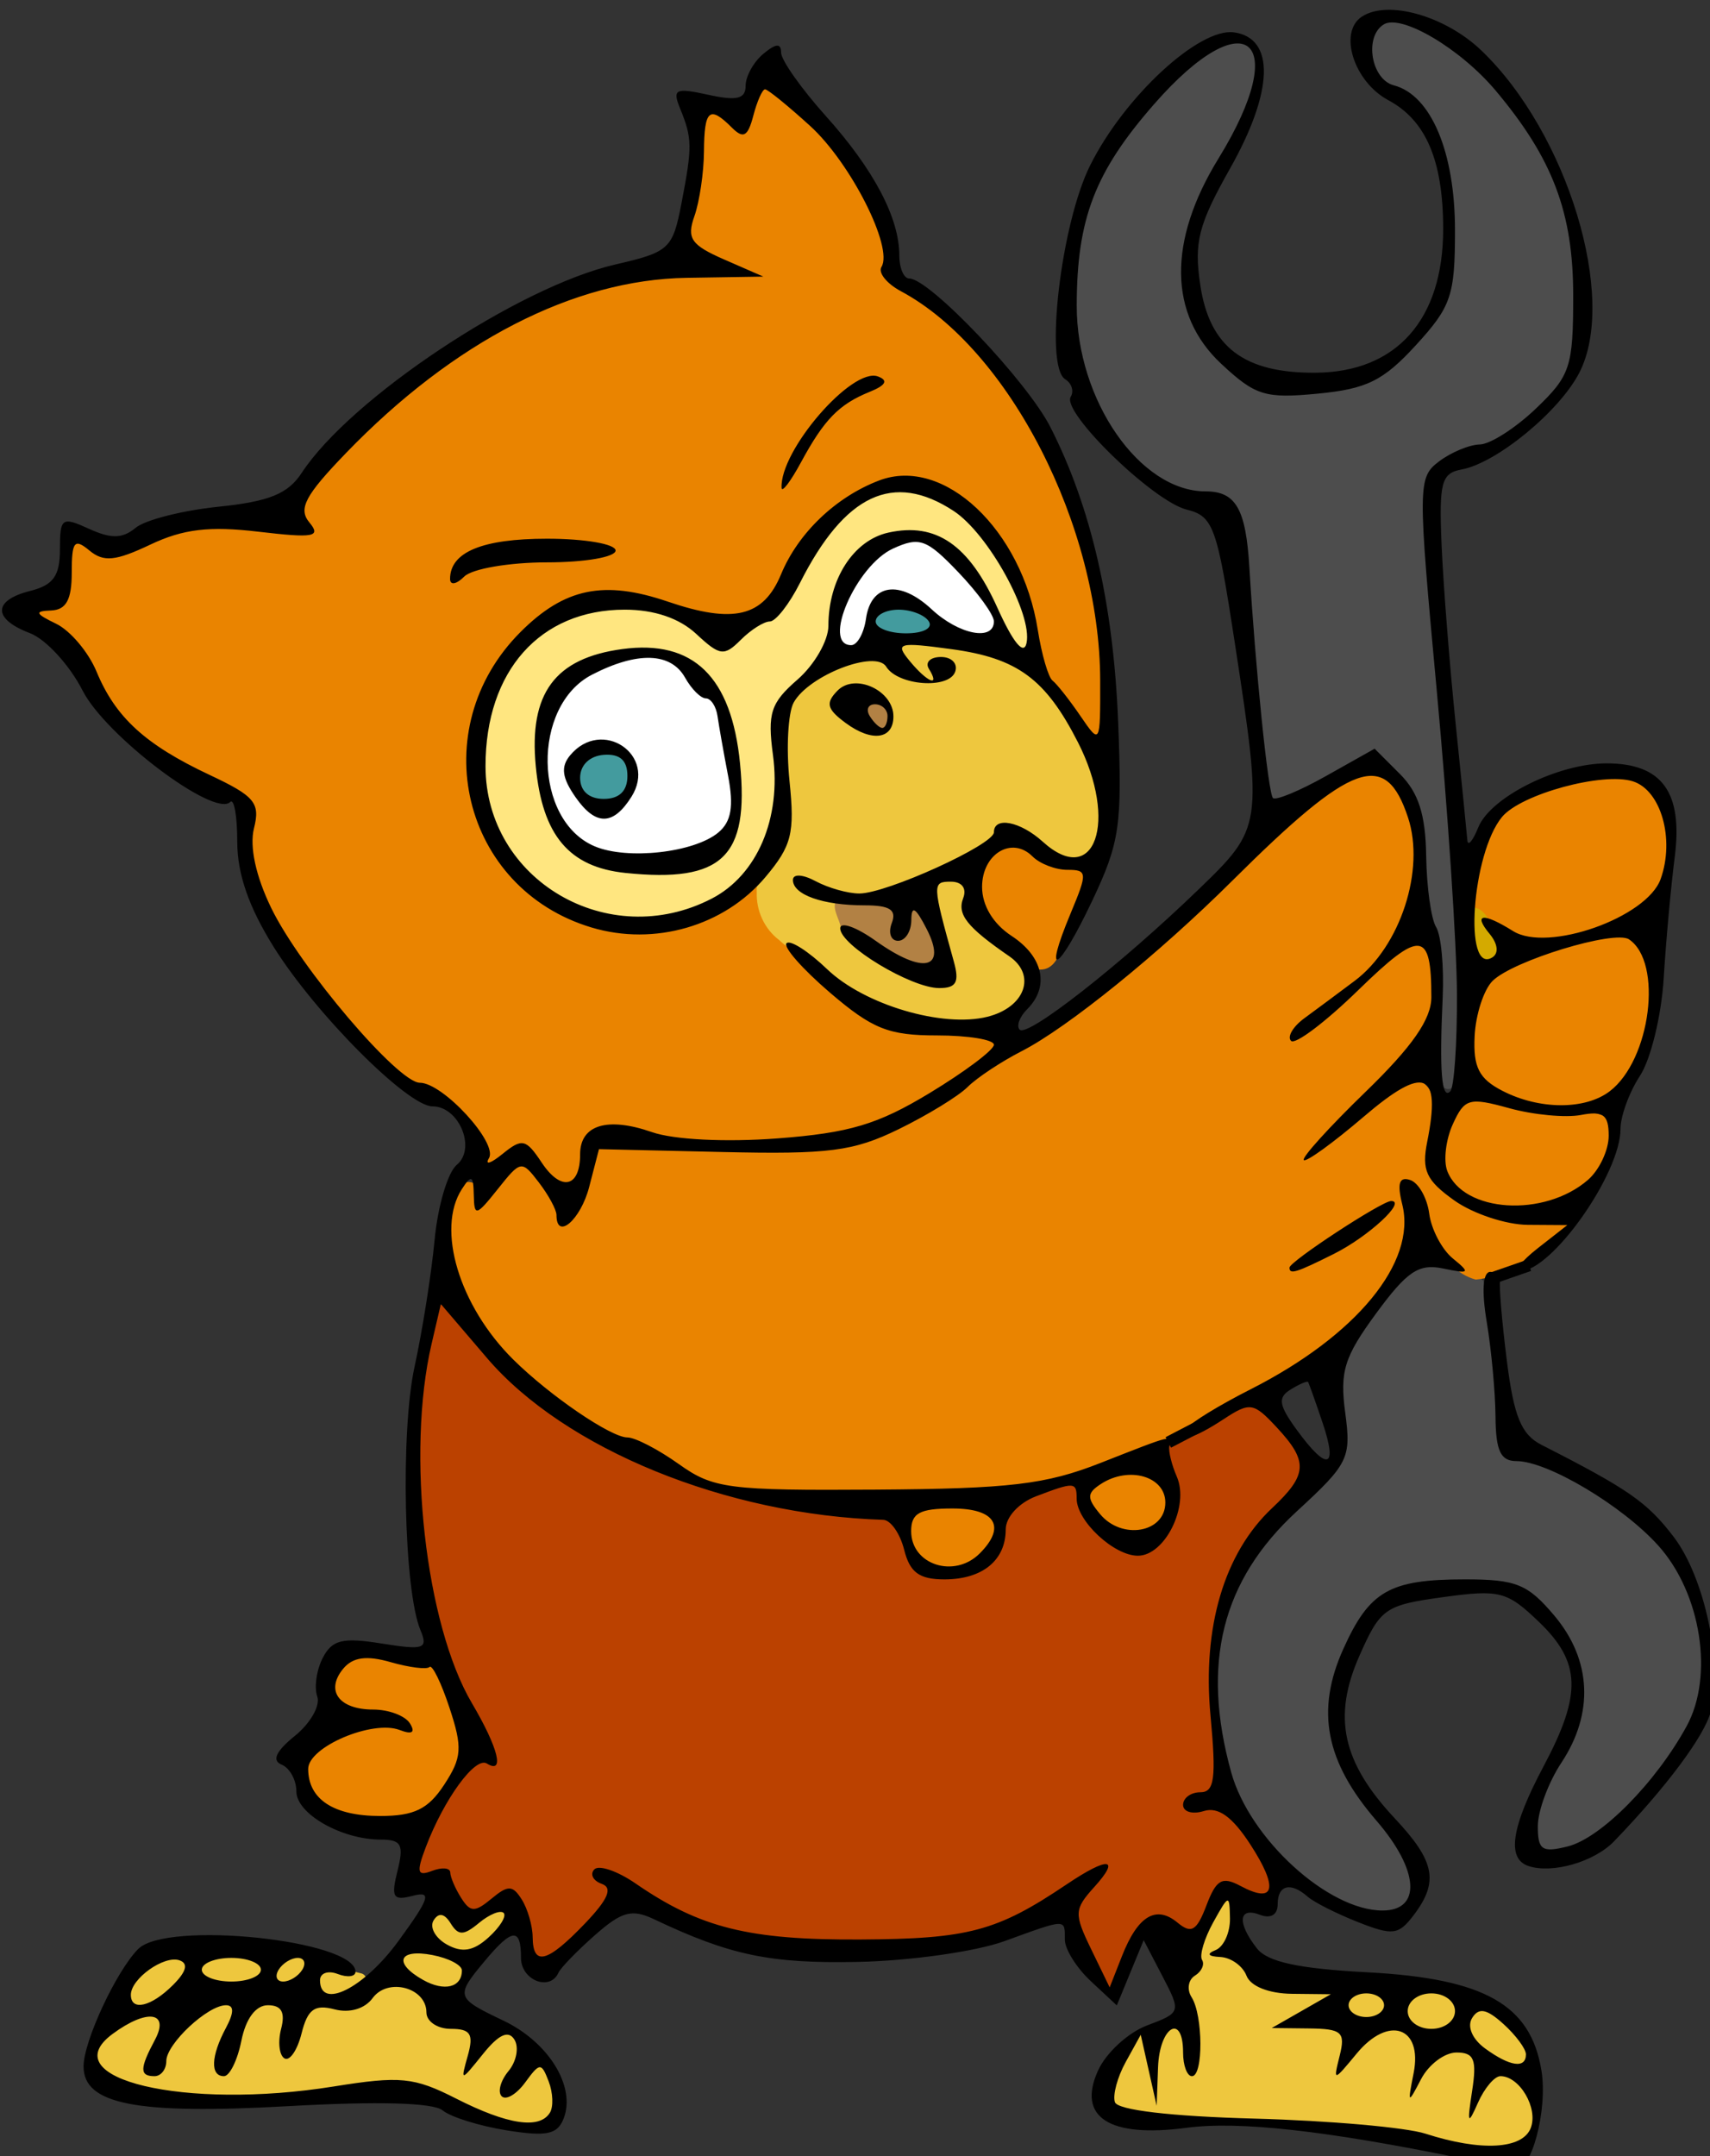
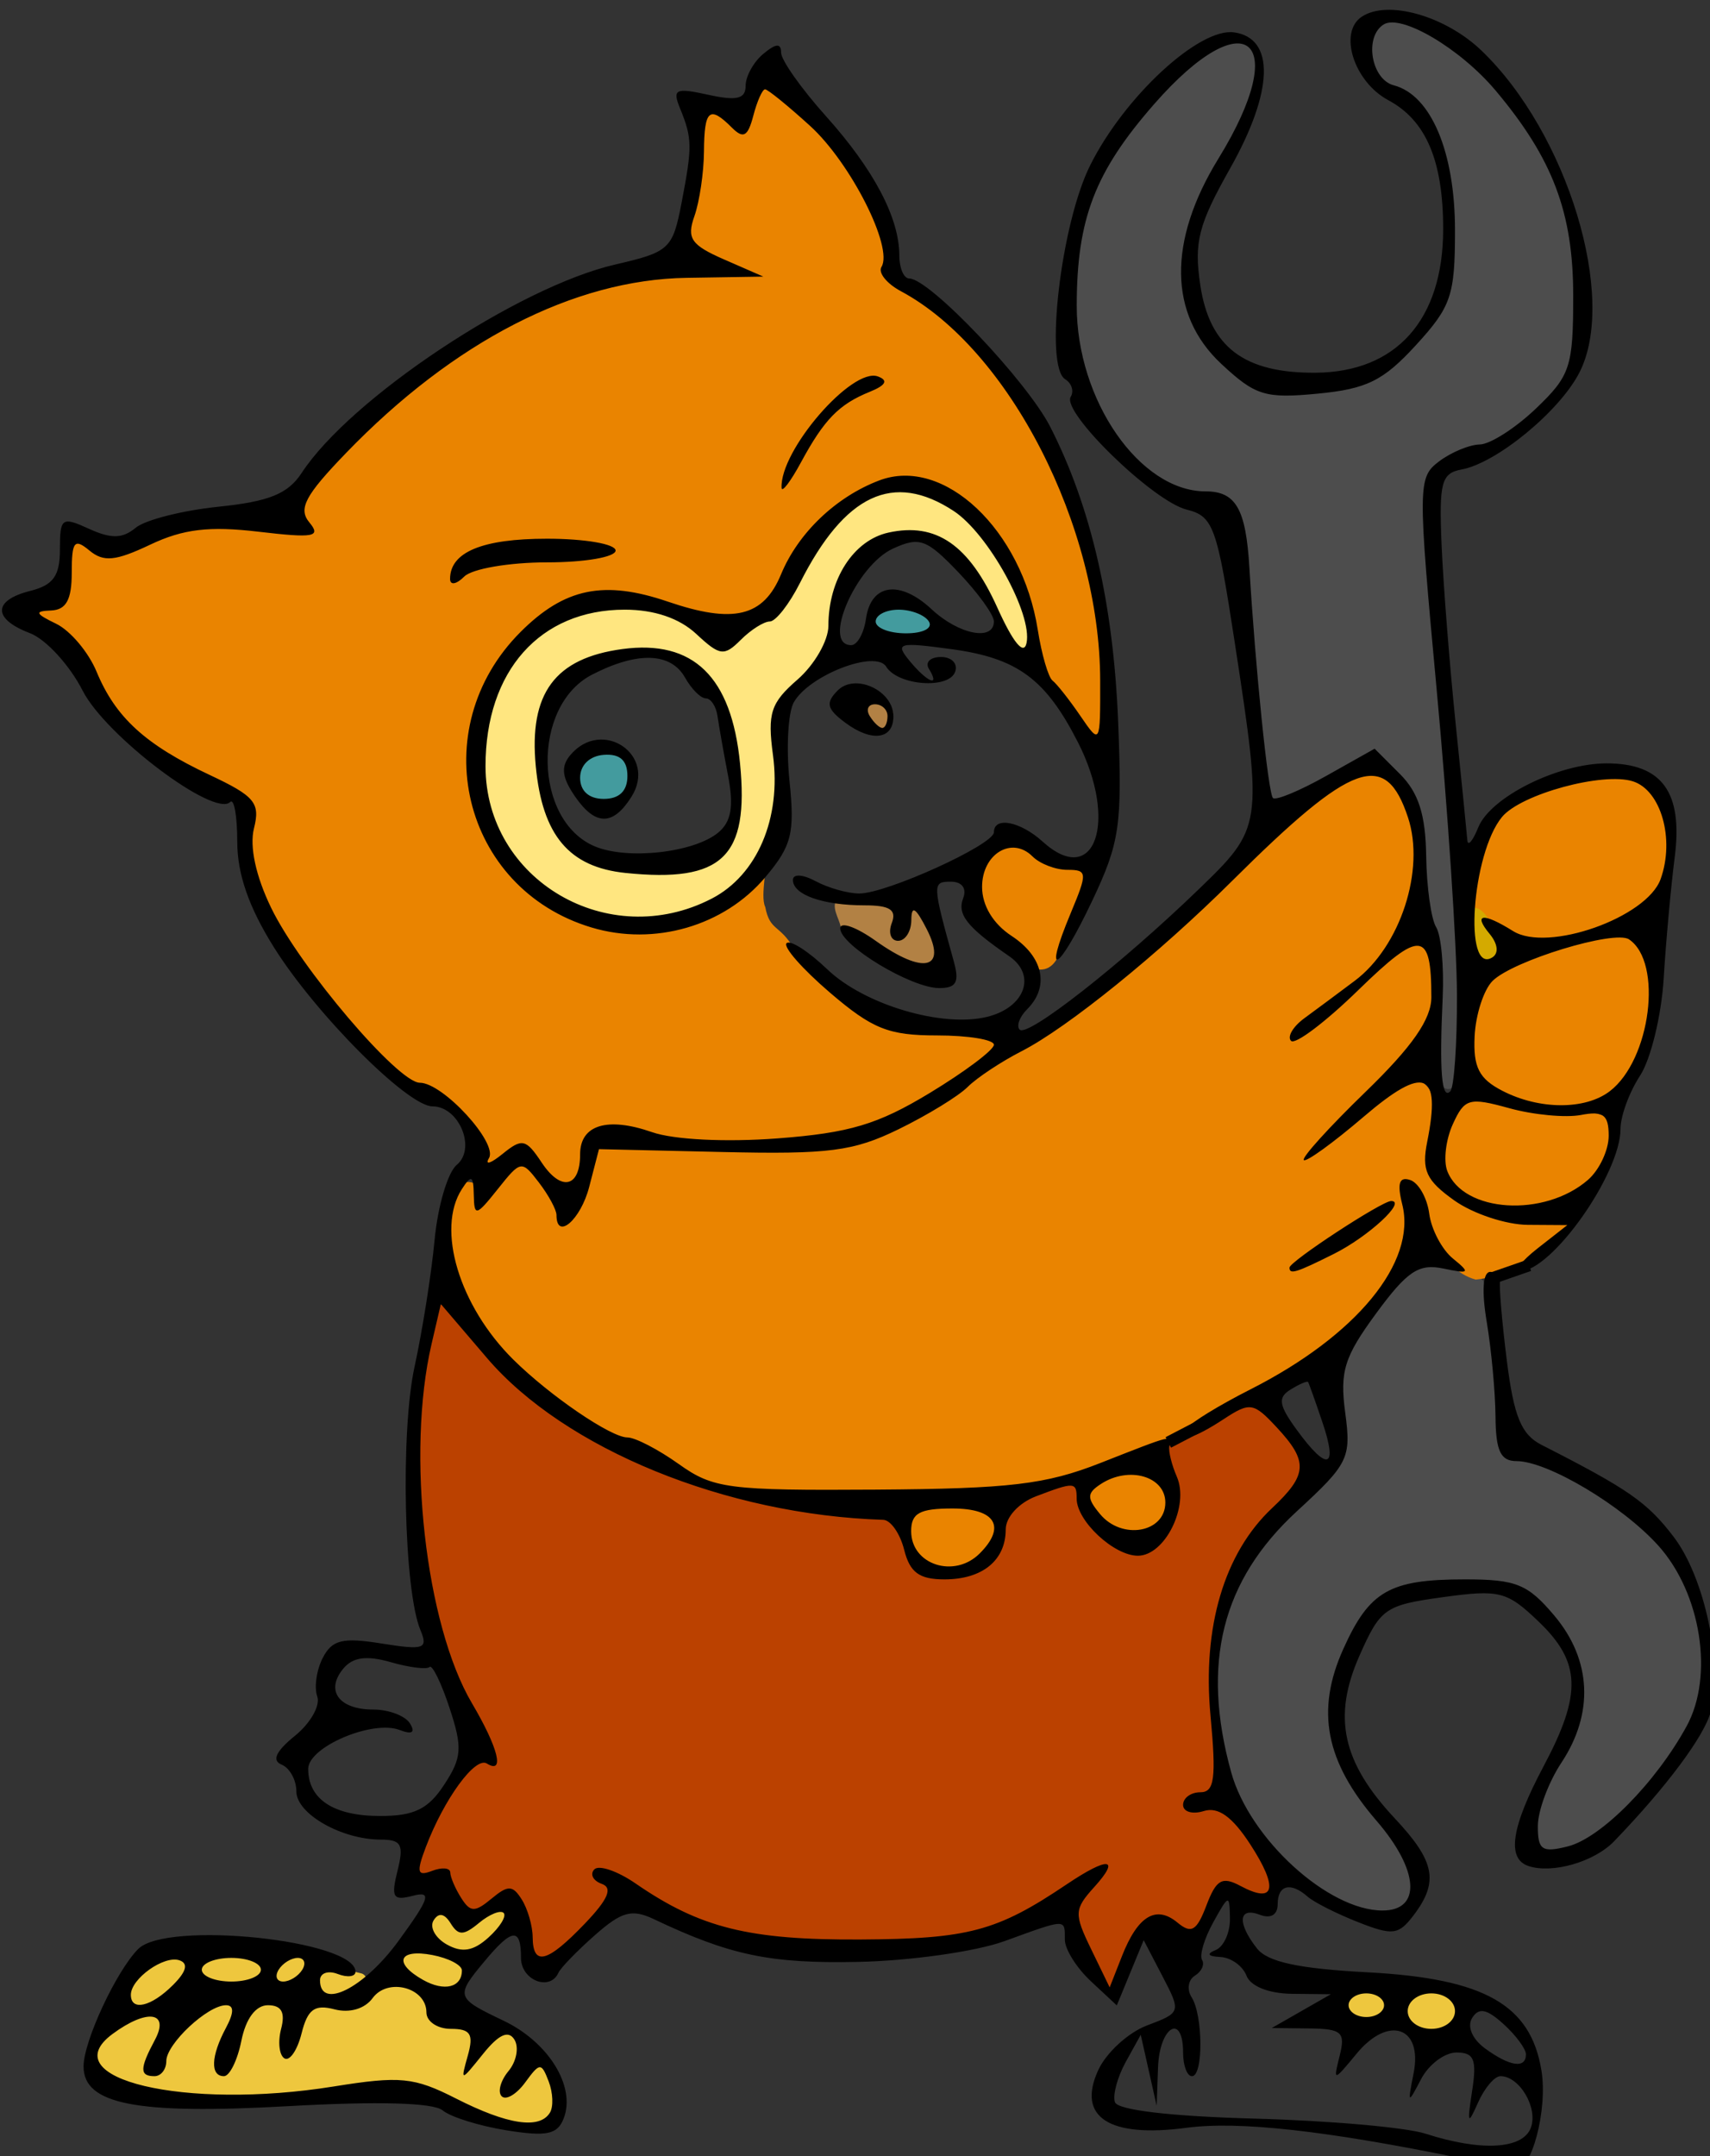
<svg xmlns="http://www.w3.org/2000/svg" xmlns:ns1="http://www.inkscape.org/namespaces/inkscape" xmlns:ns2="http://sodipodi.sourceforge.net/DTD/sodipodi-0.dtd" width="38.329mm" height="48.315mm" viewBox="0 0 38.329 48.315" version="1.1" id="svg1" ns1:version="1.4 (e7c3feb100, 2024-10-09)" ns2:docname="Schraub2.svg" xml:space="preserve" ns1:export-filename="Schraub2-480.png" ns1:export-xdpi="252.34425" ns1:export-ydpi="252.34425">
  <rect x="0" y="0" width="38.329" height="48.315" fill="#333333" stroke="none" />
  <ns2:namedview id="namedview1" pagecolor="#ffffff" bordercolor="#000000" borderopacity="0.25" ns1:showpageshadow="2" ns1:pageopacity="0.0" ns1:pagecheckerboard="0" ns1:deskcolor="#d1d1d1" ns1:document-units="mm" ns1:zoom="6.1956367" ns1:cx="27.438665" ns1:cy="87.803728" ns1:window-width="1920" ns1:window-height="1011" ns1:window-x="0" ns1:window-y="0" ns1:window-maximized="1" ns1:current-layer="layer1" />
  <defs id="defs1">
    <ns1:perspective ns2:type="inkscape:persp3d" ns1:vp_x="0 : 526.18109 : 1" ns1:vp_y="0 : 1000 : 0" ns1:vp_z="744.09448 : 526.18109 : 1" ns1:persp3d-origin="372.04724 : 350.78739 : 1" id="perspective366" />
    <ns1:perspective id="perspective2645" ns1:persp3d-origin="53.135391 : 16.72441 : 1" ns1:vp_z="106.27078 : 25.086615 : 1" ns1:vp_y="0 : 1000 : 0" ns1:vp_x="0 : 25.086615 : 1" ns2:type="inkscape:persp3d" />
  </defs>
  <g ns1:label="Ebene 1" ns1:groupmode="layer" id="layer1" transform="translate(-124.602,-113.232)">
-     <rect style="fill:#ffffff;stroke:#000000;stroke-width:0" id="rect1" width="13.736" height="9.653" x="133.533" y="124.012" />
    <g id="g3508" transform="matrix(0.265,0,0,0.265,96.532,-26.838)">
      <g style="fill:#ea8400;fill-opacity:1" id="g3379">
        <path ns2:nodetypes="cccccccccccccccccccccccccccccccccccccccccccccccccccccccccccccc" style="opacity:1;fill:#ea8400;fill-opacity:1;stroke:none;stroke-width:4;stroke-miterlimit:4;stroke-dasharray:none;stroke-opacity:1" d="m 170.439,535.651 c -1.09,0.854 -1.04,2.539 -1.774,3.63 -0.947,-0.603 -2.049,-1.996 -3.274,-1.231 -0.578,2.359 -0.416,4.881 -0.949,7.279 -0.125,1.34 -1.217,3.066 0.112,4.148 0.975,0.833 2.172,1.344 3.311,1.912 -4.966,0.106 -10.033,0.406 -14.668,2.357 -8.102,3.207 -14.989,8.885 -20.677,15.362 -0.929,1.092 -1.798,2.761 -0.776,4.078 -4.116,0.03 -8.445,-1.117 -12.376,0.587 -1.625,0.444 -3.377,1.86 -5.092,1.168 -0.741,-0.39 -2.183,-1.536 -2.611,-0.219 -0.406,1.535 0.083,3.401 -0.818,4.742 -0.618,0.287 -1.818,-0.064 -1.855,0.981 0.349,1.281 2.046,1.423 2.743,2.474 2.067,2.123 2.715,5.347 5.049,7.329 2.758,2.737 6.561,4.011 9.726,6.109 0.975,1.038 0.168,2.651 0.381,3.93 0.26,3.71 2.42,6.944 4.42,9.959 2.617,3.619 5.59,7.05 9.012,9.926 1.314,0.56 2.703,1.046 3.73,2.112 1.384,1.255 2.622,2.804 3.005,4.638 0.881,0.872 1.761,-0.706 2.667,-0.996 0.838,-0.336 1.205,0.968 1.712,1.38 0.691,0.936 2.123,2.408 3.286,1.294 1.241,-1.106 0.223,-3.419 1.93,-4.161 2.429,-0.702 4.798,0.872 7.253,0.826 6.557,0.289 13.619,0.426 19.455,-3.033 2.385,-1.429 4.986,-2.738 6.859,-4.84 0.637,-1.13 -0.934,-1.518 -1.743,-1.556 -3.33,-0.538 -7.169,0.27 -9.922,-2.126 -2.014,-1.444 -3.765,-3.177 -5.484,-4.94 -1.199,-2.062 -2.026,-1.449 -2.419,-3.515 -0.478,-0.979 0.357,-3.919 -0.255,-3.013 -3.318,3.763 -8.78,5.73 -13.713,4.354 -6.014,-1.435 -10.689,-7.143 -10.752,-13.344 -0.179,-6.056 3.793,-12.129 9.54,-14.1 2.493,-0.119 4.96,0.032 7.302,0.923 2.547,0.726 5.723,1.69 7.973,-0.28 1.814,-1.737 2.375,-4.417 4.167,-6.185 2.238,-2.448 5.492,-4.789 8.965,-4.092 3.386,0.864 5.835,3.757 7.435,6.727 1.562,2.982 1.846,6.358 2.898,9.523 1.163,1.753 2.427,3.5 3.867,5.042 0.899,0.768 1.499,-0.62 1.331,-1.374 0.16,-5.17 -0.175,-10.413 -1.855,-15.337 -2.489,-7.889 -6.828,-15.6 -13.719,-20.435 -0.835,-0.738 -2.268,-1.101 -2.718,-2.18 0.214,-3.652 -1.963,-6.822 -3.842,-9.758 -1.616,-2.447 -3.997,-4.248 -6.291,-6.016 -0.166,-0.121 -0.36,-0.058 -0.544,-0.056 z m 9.077,25.389 c -0.608,0.35 -1.817,1.009 -2.03,1.131 0.674,-0.504 1.377,-1.109 2.224,-1.249 l -0.17,0.104 z m -27.601,13.644 c 1.576,0.023 3.509,0.061 4.848,0.45 -3.824,0.816 -7.986,0.04 -11.633,1.643 -0.513,0.427 -0.529,0.175 -0.244,-0.294 1.079,-1.446 3.174,-1.438 4.797,-1.7 0.742,-0.067 1.487,-0.092 2.231,-0.099 z" id="path3375" />
        <path ns2:nodetypes="ccccccc" style="opacity:1;fill:#ea8400;fill-opacity:1;stroke:none;stroke-width:4;stroke-miterlimit:4;stroke-dasharray:none;stroke-opacity:1" d="m 191.355,599.786 c -2.456,0.377 -3.482,3.526 -2.443,5.598 0.833,2.078 3.142,3.357 4.449,5.059 1.039,0.374 1.991,-0.229 2.329,-1.829 1.185,-1.781 1.84,-3.906 2.312,-5.979 -0.126,-1.387 -1.874,-0.895 -2.793,-1.224 -1.374,-0.37 -2.342,-1.724 -3.855,-1.624 z" id="path3377" />
      </g>
-       <path id="path3391" d="m 182.888,582.608 c -0.827,-0.147 -1.526,0.793 -0.953,1.484 0.341,0.57 0.815,1.046 1.279,1.513 -1.055,-0.184 -1.812,-0.953 -2.663,-1.513 -1.525,-0.473 -3.144,0.285 -4.548,0.874 -1.702,0.829 -3.625,2.061 -3.804,4.138 -0.394,3.356 0.322,6.777 -0.096,10.129 -0.312,1.786 -2.296,2.857 -2.17,4.782 -0.052,1.553 0.641,3.084 1.885,4.03 1.123,1.039 2.509,1.73 3.615,2.798 2.901,2.428 6.526,4.038 10.306,4.38 1.996,-0.013 4.266,0.249 5.907,-1.15 1.349,-0.904 2.009,-2.988 0.798,-4.268 -1.344,-1.547 -3.468,-2.308 -4.49,-4.13 -0.242,-0.924 0.489,-2.3 -0.61,-2.884 -0.918,-0.435 -2.381,-0.344 -2.696,0.807 0.095,2.561 1.239,4.967 1.551,7.487 0.111,0.616 -0.837,0.386 -1.179,0.372 -2.498,-0.51 -4.777,-1.865 -6.709,-3.495 -0.517,-0.406 -0.861,-0.972 -0.857,-1.647 -0.212,-0.883 -0.54,-2.081 -1.66,-2.082 -0.749,-0.163 -1.528,-0.414 -2.069,-0.978 1.826,0.612 3.643,1.671 5.642,1.281 3.252,-0.663 6.255,-2.201 9.173,-3.739 0.867,-0.473 1.853,-1.046 2.132,-2.048 1.207,-0.103 2.256,0.821 3.181,1.467 1.098,0.994 2.9,1.952 4.256,0.861 1.537,-1.393 1.371,-3.754 1.033,-5.618 -0.835,-3.619 -2.659,-7.078 -5.342,-9.665 -2.965,-2.548 -7.153,-3.044 -10.91,-3.185 z m 2.709,2.094 c 0.374,-0.041 0.866,0.425 0.364,0.673 -0.271,0.203 -0.73,0.474 -0.727,-0.067 -0.196,-0.326 -0.363,-0.654 0.188,-0.602 0.059,-5.3e-4 0.123,0.002 0.176,-0.004 z m -7.257,2.245 c 1.426,-0.059 2.993,1.422 2.412,2.88 -0.595,0.733 -1.732,0.2 -2.374,-0.205 -0.582,-0.457 -1.481,-0.845 -1.672,-1.601 0.245,-0.639 0.95,-1.092 1.634,-1.074 z" style="opacity:1;fill:#eec73e;fill-opacity:1;stroke:none;stroke-width:4;stroke-miterlimit:4;stroke-dasharray:none;stroke-opacity:1" />
      <path id="path3393" d="m 176.772,604.521 c -0.614,0.693 0.111,1.636 0.259,2.404 0.681,0.732 1.745,0.957 2.525,1.584 1.445,0.899 2.967,2.086 4.749,2.036 1.142,-0.187 1.386,-1.548 0.978,-2.458 -0.404,-1.045 -0.829,-2.233 -1.743,-2.93 -0.984,-0.289 -1.098,0.943 -1.179,1.609 -0.083,0.24 -0.203,0.725 -0.493,0.736 -0.005,-0.87 0.446,-2.161 -0.619,-2.613 -1.339,-0.431 -2.813,-0.297 -4.189,-0.434 -0.096,0.022 -0.192,0.044 -0.288,0.066 z" style="opacity:1;fill:#b28144;fill-opacity:1;stroke:none;stroke-width:4;stroke-miterlimit:4;stroke-dasharray:none;stroke-opacity:1" />
      <path id="path3395" d="m 182.031,569.649 c -3.176,0.022 -5.616,2.527 -7.232,5.016 -1.294,1.868 -2.112,4.083 -3.645,5.773 -0.839,0.319 -1.697,0.7 -2.362,1.342 -0.604,0.4 -1.111,1.195 -1.856,1.267 -1.388,-0.746 -2.406,-2.097 -3.929,-2.654 -3.198,-1.349 -6.968,-0.946 -10.054,0.51 -4.196,2.162 -6.423,6.979 -6.438,11.563 -0.386,4.492 1.807,9.055 5.522,11.596 2.528,1.805 5.659,2.758 8.77,2.454 3.95,-0.115 8.038,-2.187 9.769,-5.865 1.22,-2.313 1.525,-4.976 1.275,-7.554 0.02,-1.492 -0.297,-3.041 0.096,-4.485 1.011,-1.762 2.847,-2.909 3.812,-4.723 1.089,-1.736 0.649,-3.874 1.422,-5.699 0.676,-2.118 2.462,-3.977 4.761,-4.155 2.289,-0.409 4.56,0.855 5.848,2.721 1.598,2.087 2.318,4.716 3.946,6.772 0.558,0.698 1.621,0.151 1.593,-0.677 0.088,-2.145 -1.014,-4.155 -1.956,-6.024 -1.588,-2.864 -3.773,-5.721 -7.023,-6.755 -0.737,-0.286 -1.531,-0.427 -2.32,-0.422 z m -21.934,14.251 c 2.465,-0.132 5.081,1.044 6.219,3.331 1.623,3.082 1.875,6.721 1.639,10.138 -0.119,1.671 -0.9,3.477 -2.621,4.042 -2.539,0.886 -5.316,0.597 -7.901,0.134 -2.705,-0.457 -4.613,-2.909 -5.154,-5.476 -0.537,-2.607 -0.88,-5.428 0.008,-8.005 0.852,-2.38 3.354,-3.559 5.691,-3.936 0.699,-0.118 1.411,-0.222 2.118,-0.228 z" style="opacity:1;fill:#ffe680;fill-opacity:1;stroke:none;stroke-width:4;stroke-miterlimit:4;stroke-dasharray:none;stroke-opacity:1" />
      <g id="g3401">
        <path style="opacity:1;fill:#439b9e;fill-opacity:1;stroke:none;stroke-width:4;stroke-miterlimit:4;stroke-dasharray:none;stroke-opacity:1" d="m 157.187,591.834 c -1.628,-0.048 -3.187,1.547 -2.65,3.198 0.59,2.16 4.12,2.173 4.837,0.121 0.388,-1.206 0.098,-2.951 -1.363,-3.236 -0.268,-0.069 -0.547,-0.097 -0.824,-0.084 z" id="path3397" />
        <path style="opacity:1;fill:#439b9e;fill-opacity:1;stroke:none;stroke-width:4;stroke-miterlimit:4;stroke-dasharray:none;stroke-opacity:1" d="m 181.863,579.59 c -1.011,-0.016 -2.577,0.558 -2.374,1.802 0.425,0.841 1.516,1.154 2.399,1.233 1.028,-0.047 2.47,0.165 3.089,-0.869 0.371,-1.215 -1.123,-1.913 -2.09,-2.073 -0.338,-0.056 -0.682,-0.102 -1.024,-0.092 z" id="path3399" />
      </g>
      <path id="path3405" d="m 179.846,587.544 c -0.745,-0.03 -1.331,0.783 -1.022,1.476 0.298,0.669 0.765,1.423 1.52,1.611 0.803,0.061 1.17,-0.876 1.116,-1.549 0.041,-0.786 -0.591,-1.506 -1.382,-1.534 -0.077,-0.005 -0.155,-0.009 -0.232,-0.004 z" style="opacity:1;fill:#b28144;fill-opacity:1;stroke:none;stroke-width:4;stroke-miterlimit:4;stroke-dasharray:none;stroke-opacity:1" />
      <g id="g3417">
        <path style="opacity:1;fill:#4d4d4d;fill-opacity:1;stroke:none;stroke-width:4;stroke-miterlimit:4;stroke-dasharray:none;stroke-opacity:1" d="m 223.582,530.203 c -2.919,0.477 -2.214,5.083 0.191,5.936 4.022,2.224 4.415,7.52 4.736,11.629 0.254,3.7 -0.603,7.565 -3.613,9.995 -1.903,2.442 -4.689,3.591 -7.734,3.601 -3.961,0.935 -7.85,-1.466 -9.576,-4.98 -2.953,-5.12 0.09,-10.843 2.464,-15.535 0.926,-2.561 3.069,-5.521 1.864,-8.285 -1.915,-1.652 -4.505,0.664 -6.042,1.874 -5.189,4.763 -9.54,11.378 -9.11,18.742 -0.538,6.774 2.663,14.519 9.37,17.003 1.974,0.226 4.583,0.808 4.608,3.306 1.152,7.408 0.831,15.13 2.579,22.441 1.445,1.135 3.305,-0.977 4.79,-1.341 1.743,-0.441 3.854,-3.38 5.218,-1.187 3.7,3.755 2.385,9.506 3.753,14.17 0.613,4.208 -0.156,8.56 0.677,12.714 1.209,1.269 1.835,-1.108 1.608,-2.081 0.376,-15.949 -2.008,-31.793 -2.489,-47.704 -0.249,-3.185 3.696,-3.407 5.757,-4.647 3.443,-2.023 7.131,-5.296 6.6,-9.727 0.121,-5.931 -0.302,-12.274 -4.219,-17.056 -2.863,-3.698 -6.283,-7.901 -11.087,-8.883 -0.115,0.005 -0.231,-0.01 -0.345,0.013 z" id="path3413" />
        <path style="opacity:1;fill:#4d4d4d;fill-opacity:1;stroke:none;stroke-width:4;stroke-miterlimit:4;stroke-dasharray:none;stroke-opacity:1" d="m 227.08,635.325 c -3.397,0.777 -5.244,4.427 -6.983,7.149 -1.775,2.772 -0.216,6.3 -1.06,9.217 -4.081,5.107 -9.66,9.831 -10.341,16.77 -1.09,8.563 3.28,18.336 11.655,21.475 1.908,0.814 5.589,0.63 5.17,-2.259 -1.111,-5.07 -6.74,-8.203 -6.625,-13.71 0.027,-3.977 1.442,-8.874 5.285,-10.659 4.136,-0.894 9.587,-1.771 12.625,1.953 3.095,3.355 3.359,8.666 0.683,12.376 -1.193,2.25 -2.179,4.912 -1.526,7.448 4.474,0.641 7.725,-3.527 10.365,-6.561 2.305,-2.869 4.313,-6.308 3.689,-10.148 0.085,-5.599 -3.546,-10.423 -8.227,-13.173 -2.55,-1.885 -5.521,-2.964 -8.431,-3.971 -1.164,-4.619 -0.417,-9.799 -1.979,-14.374 -0.973,-1.104 -2.878,-1.48 -4.302,-1.532 z" id="path3415" />
      </g>
      <g id="g3435">
        <path style="opacity:1;fill:#ea8400;fill-opacity:1;stroke:none;stroke-width:4;stroke-miterlimit:4;stroke-dasharray:none;stroke-opacity:1" d="m 221.384,593.935 c -4.49,1.132 -7.305,5.358 -10.786,8.12 -6.813,6.539 -14.004,12.547 -22.115,17.395 -4.831,3.777 -10.603,6.4 -16.813,6.131 -5.094,0.216 -10.288,-0.555 -15.309,-0.169 -0.777,1.958 -1.209,5.14 -2.851,6.248 -0.7,-1.855 -1.676,-3.797 -3.32,-4.934 -1.34,0.604 -2.579,2.698 -3.619,3.033 0.155,-1.644 -2.068,-1.64 -2.278,-0.117 -1.893,5.981 2.224,11.96 6.573,15.729 3.139,3.127 7.239,4.758 11.131,6.675 2.999,2.243 6.656,2.793 10.323,2.669 9.581,-0.022 19.647,1.097 28.678,-2.814 6.813,-2.932 13.567,-6.415 19.204,-11.297 3.028,-2.656 5.305,-6.417 4.722,-10.584 -0.064,-0.734 0.002,-1.959 0.638,-0.742 1.425,2.575 1.944,6.597 5.181,7.485 3.069,-0.317 6.079,-2.219 7.902,-4.647 -1.408,-1.375 -4.143,-0.089 -6.001,-0.898 -2.424,-0.902 -5.962,-2.165 -5.598,-5.389 -0.402,-1.803 1.034,-4.72 -0.937,-5.819 -2.872,0.089 -4.863,2.937 -7.199,4.348 -0.536,0.206 2.38,-2.632 3.163,-3.58 2.621,-2.869 6.068,-6.005 5.272,-10.323 0.095,-1.451 -1.504,-3.111 -2.76,-1.718 -2.866,2.024 -5.281,4.597 -8.136,6.626 3.793,-3.366 8.64,-6.695 9.086,-12.224 0.347,-3.204 0.376,-8.04 -3.346,-9.191 -0.267,-0.045 -0.539,-0.028 -0.807,-0.013 z m 1.705,36.918 c -1.812,1.933 -4.245,3.154 -6.639,4.309 1.99,-1.545 4.504,-3.441 6.639,-4.309 z" id="path3425" />
        <path style="opacity:1;fill:#ea8400;fill-opacity:1;stroke:none;stroke-width:4;stroke-miterlimit:4;stroke-dasharray:none;stroke-opacity:1" d="m 242.577,594.078 c -3.586,0.365 -7.886,1.011 -10.284,3.97 -1.053,2.364 -2.528,5.194 -1.666,7.798 4.166,3.844 10.744,2.139 14.788,-1.054 3.213,-2.732 2.108,-10.756 -2.838,-10.714 z" id="path3427" />
        <path style="opacity:1;fill:#ea8400;fill-opacity:1;stroke:none;stroke-width:4;stroke-miterlimit:4;stroke-dasharray:none;stroke-opacity:1" d="m 242.33,607.408 c -3.825,0.913 -8.383,1.611 -11.026,4.791 -0.85,2.373 -1.566,5.566 -0.078,7.759 3.568,3.062 10.345,3.642 12.848,-1.093 1.731,-3.193 2.693,-8.041 -0.052,-10.935 -0.449,-0.448 -1.072,-0.608 -1.692,-0.521 z" id="path3429" />
        <path style="opacity:1;fill:#ea8400;fill-opacity:1;stroke:none;stroke-width:4;stroke-miterlimit:4;stroke-dasharray:none;stroke-opacity:1" d="m 230.627,621.623 c -2.749,0.362 -2.962,4.061 -2.473,6.196 1.699,3.524 6.764,3.603 9.906,2.174 2.563,-0.963 5.556,-4.321 3.697,-7.03 -3.104,-1.126 -6.659,-0.616 -9.906,-1.315 -0.407,-0.025 -0.816,-0.064 -1.224,-0.026 z" id="path3431" />
        <path style="opacity:1;fill:#d4aa00;fill-opacity:1;stroke:none;stroke-width:4;stroke-miterlimit:4;stroke-dasharray:none;stroke-opacity:1" d="m 230.366,605.384 c -0.575,0.436 -0.227,1.235 -0.274,1.848 0.097,0.962 0.131,2.087 0.882,2.796 0.858,0.63 2.274,-0.227 2.096,-1.296 -0.052,-1.061 -0.972,-1.764 -1.392,-2.676 -0.288,-0.402 -0.778,-0.889 -1.312,-0.672 z" id="path3433" />
      </g>
      <g id="g3446" style="fill:#ea8400;fill-opacity:1">
        <path style="opacity:1;fill:#ea8400;fill-opacity:1;stroke:none;stroke-width:4;stroke-miterlimit:4;stroke-dasharray:none;stroke-opacity:1" d="m 186.265,655.517 c -0.997,0.047 -2.076,-0.002 -2.962,0.528 -0.651,0.381 -0.917,1.157 -0.904,1.878 -0.047,0.958 0.323,1.946 1.039,2.592 0.642,0.672 1.566,1.033 2.485,1.096 1.412,0.088 2.819,-0.586 3.687,-1.694 0.602,-0.695 1.166,-1.603 0.953,-2.561 -0.192,-0.86 -1.04,-1.371 -1.837,-1.582 -0.799,-0.222 -1.637,-0.261 -2.462,-0.257 z" id="path3442" />
        <path style="opacity:1;fill:#ea8400;fill-opacity:1;stroke:none;stroke-width:4;stroke-miterlimit:4;stroke-dasharray:none;stroke-opacity:1" d="m 201.245,652.707 c -0.981,-0.006 -1.908,0.43 -2.715,0.955 -0.517,0.348 -1.054,0.875 -0.989,1.553 0.089,0.746 0.622,1.339 1.087,1.888 1.099,1.255 2.976,1.789 4.553,1.201 1.025,-0.382 1.878,-1.35 1.895,-2.479 0.069,-0.781 -0.209,-1.585 -0.785,-2.124 -0.562,-0.575 -1.351,-0.923 -2.148,-0.989 -0.299,-0.011 -0.599,-0.007 -0.898,-0.006 z" id="path3444" />
      </g>
      <path ns2:nodetypes="cccccccccccccccccccsccccccccccccccccc" id="path3450" d="m 142.742,639.156 c -2.234,8.289 -2.021,17.234 -0.194,25.606 0.792,4.403 3.349,8.189 4.738,12.341 -2.445,0.909 -3.953,3.788 -5.137,6.119 -0.408,1.116 -1.978,3.644 0,4.03 1.028,-0.314 1.977,-0.053 1.998,1.187 0.278,1.724 2.312,2.334 3.505,1.062 0.652,-0.509 1.56,-1.228 1.872,-0.046 1.198,1.418 0.487,3.863 2.009,4.909 2.408,-0.446 4.068,-2.815 5.617,-4.578 1.08,-0.915 0.299,-2.183 -0.457,-2.74 2.917,0.817 5.501,3.238 8.528,4.19 6.501,2.229 13.586,1.915 20.355,1.381 4.933,-0.164 8.802,-3.476 13.071,-5.48 -1.014,1.412 -2.843,3.135 -1.438,4.898 0.705,1.424 1.408,3.524 2.504,4.684 1.624,0.016 1.29,-2.852 2.234,-3.828 0.591,-0.949 1.528,-2.702 2.851,-1.588 1.292,0.922 3.131,0.517 3.461,-1.161 0.481,-0.875 0.915,-2.638 2.227,-1.749 0.986,0.671 3.402,1.198 3.071,-0.731 -0.861,-3.113 -3.177,-6.858 -6.895,-6.473 0.26,-1.144 2.843,-0.532 2.187,-2.317 0.195,-7.114 -1.288,-15.352 3.864,-21.12 1.468,-1.912 4.561,-4.238 2.877,-6.918 -1.029,-1.906 -3.049,-4.354 -5.468,-2.991 -1.943,0.879 -3.827,1.904 -5.628,3.037 -0.322,1.895 1.586,3.814 0.479,5.685 -0.293,1.975 -2.669,4.051 -4.487,2.397 -1.743,-0.973 -2.932,-2.735 -3.219,-4.658 -1.459,-1.112 -3.433,0.351 -4.886,0.902 -2.47,1.214 -1.181,5.051 -4.007,5.902 -1.756,0.513 -4.702,1.067 -5.377,-1.267 -0.45,-2.126 -2.335,-3.715 -4.566,-3.448 -7.381,-0.353 -14.661,-2.697 -21.28,-5.914 -5.497,-2.694 -9.294,-7.603 -13.792,-11.541 -0.231,-0.192 -0.41,0.143 -0.616,0.216 z" style="opacity:1;fill:#bb4100;fill-opacity:1;stroke:none;stroke-width:4;stroke-miterlimit:4;stroke-dasharray:none;stroke-opacity:1" />
-       <path id="path3452" d="m 136.909,668.495 c -2.014,-0.22 -4.403,2.714 -2.226,4.11 1.652,1.057 3.818,0.879 5.48,1.838 -3.021,-0.308 -7.013,0.448 -8.437,3.425 -0.433,2.997 3.08,4.824 5.719,4.589 2.833,0.309 5.801,-0.967 6.884,-3.733 1.648,-2.981 -0.2,-6.475 -1.439,-9.179 -1.86,-0.593 -3.987,-1.026 -5.981,-1.049 z" style="opacity:1;fill:#ea8400;fill-opacity:1;stroke:none;stroke-width:4;stroke-miterlimit:4;stroke-dasharray:none;stroke-opacity:1" />
      <g style="fill:#ffa000;fill-opacity:1" id="g3493">
        <g style="fill:#eec73e;fill-opacity:1" id="g3470">
          <path id="path3456" d="m 139.352,695.992 c -0.899,-0.024 -1.761,0.415 -2.328,1.103 -0.488,0.611 -1.279,0.955 -2.06,0.86 -0.888,-0.069 -1.829,-0.45 -2.687,-0.029 -0.919,0.484 -1.168,1.59 -1.447,2.504 -0.15,0.489 -0.324,1.011 -0.608,1.418 -0.222,-1.001 0.3,-1.979 0.197,-2.977 -0.081,-0.793 -0.846,-1.335 -1.61,-1.331 -1.083,-0.113 -1.999,0.721 -2.433,1.642 -0.702,1.343 -0.66,2.987 -1.541,4.248 -0.128,0.176 -0.177,-0.154 -0.148,-0.248 -0.086,-0.934 0.391,-1.773 0.759,-2.601 0.339,-0.766 0.906,-1.61 0.592,-2.475 -0.255,-0.623 -1.036,-0.651 -1.592,-0.491 -1.28,0.413 -2.326,1.329 -3.28,2.246 -0.818,0.858 -1.673,1.837 -1.795,3.067 -0.005,0.304 -0.221,0.667 -0.568,0.575 -0.164,0.021 -0.15,-0.099 -0.104,-0.215 0.327,-1.18 1.159,-2.186 1.319,-3.416 0.078,-0.721 -0.539,-1.359 -1.249,-1.38 -1.012,-0.042 -1.932,0.502 -2.787,0.981 -0.899,0.583 -1.891,1.234 -2.284,2.281 -0.259,0.758 0.01,1.631 0.624,2.131 1.154,1.024 2.705,1.416 4.175,1.748 3.509,0.706 7.121,0.714 10.684,0.517 2.656,-0.157 5.273,-0.64 7.908,-0.963 1.637,-0.187 3.355,-0.274 4.912,0.368 2.5,0.979 4.834,2.469 7.502,2.981 0.718,0.078 1.467,0.125 2.172,-0.053 0.883,-0.274 1.548,-1.108 1.559,-2.041 0.022,-1.093 -0.281,-2.198 -0.827,-3.142 -0.255,-0.502 -0.951,-0.686 -1.393,-0.32 -0.844,0.65 -1.269,1.765 -2.207,2.287 0.175,-0.936 1.03,-1.558 1.267,-2.478 0.266,-0.867 0.197,-1.976 -0.582,-2.56 -0.699,-0.455 -1.574,-0.037 -2.099,0.492 -0.44,0.398 -0.82,0.853 -1.203,1.304 0.124,-0.671 0.251,-1.536 -0.337,-2.031 -0.748,-0.649 -1.805,-0.315 -2.66,-0.657 -0.358,-0.14 -0.672,-0.464 -0.618,-0.874 -0.154,-1.344 -1.413,-2.324 -2.711,-2.447 -0.17,-0.02 -0.342,-0.028 -0.513,-0.023 z" style="opacity:1;fill:#eec73e;fill-opacity:1;stroke:none;stroke-width:4;stroke-miterlimit:4;stroke-dasharray:none;stroke-opacity:1" />
          <path id="path3458" d="m 120.604,693.645 c -1.464,0.19 -2.801,1.072 -3.686,2.238 -0.48,0.613 -0.705,1.542 -0.276,2.236 0.282,0.398 0.763,0.645 1.255,0.542 1.173,-0.155 2.129,-0.96 2.964,-1.741 0.556,-0.586 1.263,-1.213 1.289,-2.08 -0.011,-0.77 -0.855,-1.226 -1.546,-1.196 z" style="opacity:1;fill:#eec73e;fill-opacity:1;stroke:none;stroke-width:4;stroke-miterlimit:4;stroke-dasharray:none;stroke-opacity:1" />
          <path id="path3460" d="m 125.215,693.543 c -0.909,0.059 -1.955,0.195 -2.581,0.928 -0.445,0.526 -0.17,1.339 0.398,1.65 1.166,0.689 2.616,0.685 3.907,0.419 0.691,-0.172 1.552,-0.551 1.637,-1.357 0.039,-0.762 -0.722,-1.24 -1.372,-1.416 -0.643,-0.19 -1.32,-0.244 -1.988,-0.223 z" style="opacity:1;fill:#eec73e;fill-opacity:1;stroke:none;stroke-width:4;stroke-miterlimit:4;stroke-dasharray:none;stroke-opacity:1" />
          <path id="path3462" d="m 131.051,693.545 c -1.033,0.042 -1.968,0.827 -2.292,1.789 -0.228,0.728 0.484,1.522 1.234,1.367 1.002,-0.151 2.026,-0.856 2.243,-1.891 0.149,-0.633 -0.386,-1.292 -1.042,-1.265 -0.048,-0.004 -0.095,-9.6e-4 -0.143,0 z" style="opacity:1;fill:#eec73e;fill-opacity:1;stroke:none;stroke-width:4;stroke-miterlimit:4;stroke-dasharray:none;stroke-opacity:1" />
          <path id="path3464" d="m 133.733,694.748 c -0.754,-0.014 -1.44,0.675 -1.328,1.441 0.015,0.775 0.597,1.552 1.411,1.581 1.071,-0.002 2.026,-0.594 2.874,-1.193 0.443,-0.306 0.278,-1.068 -0.255,-1.163 -0.86,-0.182 -1.669,-0.567 -2.549,-0.667 -0.051,6e-4 -0.103,-10e-4 -0.154,0.002 z" style="opacity:1;fill:#eec73e;fill-opacity:1;stroke:none;stroke-width:4;stroke-miterlimit:4;stroke-dasharray:none;stroke-opacity:1" />
          <path id="path3466" d="m 141.13,693.162 c -0.677,-0.026 -1.519,0.275 -1.668,1.015 -0.071,0.881 0.712,1.502 1.362,1.954 0.778,0.512 1.664,0.944 2.604,1.002 0.943,0.078 1.961,-0.525 2.121,-1.502 0.162,-0.593 -0.161,-1.206 -0.68,-1.5 -1.11,-0.672 -2.448,-0.983 -3.74,-0.969 z" style="opacity:1;fill:#eec73e;fill-opacity:1;stroke:none;stroke-width:4;stroke-miterlimit:4;stroke-dasharray:none;stroke-opacity:1" />
          <path id="path3468" d="m 148.181,689.646 c -1.16,0.121 -1.978,1.045 -2.925,1.623 -0.145,0.118 -0.328,0.12 -0.429,-0.053 -0.459,-0.515 -0.847,-1.316 -1.643,-1.308 -0.99,0.031 -1.555,1.267 -1.147,2.111 0.509,1.12 1.71,1.858 2.917,1.967 1.251,0.098 2.304,-0.742 3.125,-1.586 0.499,-0.565 1.118,-1.208 1.075,-2.017 -0.032,-0.501 -0.5,-0.787 -0.973,-0.738 z" style="opacity:1;fill:#eec73e;fill-opacity:1;stroke:none;stroke-width:4;stroke-miterlimit:4;stroke-dasharray:none;stroke-opacity:1" />
        </g>
        <g style="fill:#ffa000;fill-opacity:1" id="g3487">
-           <path id="path3479" d="m 209.669,688.678 c -0.582,0.115 -0.805,0.748 -1.102,1.186 -0.701,1.244 -1.487,2.527 -1.611,3.982 -0.025,0.268 0.056,0.54 0.108,0.789 -0.197,0.477 -0.78,0.646 -0.981,1.131 -0.324,0.643 -0.229,1.431 0.135,2.035 0.538,1.084 0.582,2.319 0.625,3.505 5e-5,0.58 -0.022,1.199 -0.137,1.745 -0.202,-0.854 -0.017,-1.767 -0.355,-2.597 -0.179,-0.598 -0.832,-1.164 -1.473,-0.885 -0.804,0.352 -1.134,1.262 -1.353,2.049 -0.056,0.205 -0.098,0.415 -0.133,0.626 -0.138,-0.572 -0.252,-1.169 -0.417,-1.723 -0.168,-0.479 -0.779,-0.255 -1.032,0.183 -0.595,1.038 -1.294,1.797 -1.791,2.887 -0.352,0.903 -0.688,1.896 -0.496,2.873 0.256,0.671 1.056,0.812 1.672,0.966 2.601,0.522 5.256,0.634 7.898,0.77 5.021,0.205 10.068,0.312 15.043,0.973 1.036,0.122 2.053,0.358 3.047,0.676 1.944,0.52 3.987,0.95 6.003,0.631 1.067,-0.17 2.219,-0.703 2.626,-1.778 0.483,-1.276 0.012,-2.719 -0.769,-3.772 -0.58,-0.755 -1.45,-1.489 -2.464,-1.386 -0.721,0.097 -1.227,0.771 -1.598,1.29 0.043,-0.783 0.214,-1.617 -0.094,-2.367 -0.307,-0.765 -1.207,-0.988 -1.954,-0.933 -1.174,0.059 -2.171,0.826 -2.894,1.698 0.123,-1.071 -0.035,-2.3 -0.894,-3.046 -0.815,-0.73 -2.057,-0.626 -2.963,-0.131 -0.983,0.48 -1.726,1.345 -2.42,2.14 0.159,-0.714 0.266,-1.604 -0.331,-2.152 -0.627,-0.53 -1.511,-0.475 -2.281,-0.54 -0.517,-0.022 -1.035,-0.033 -1.552,-0.041 1.008,-0.593 2.05,-1.141 3.037,-1.762 0.449,-0.309 0.2,-1.081 -0.338,-1.096 -1.578,-0.073 -3.174,0.034 -4.737,-0.221 -0.713,-0.164 -1.52,-0.425 -1.851,-1.144 -0.446,-0.849 -1.264,-1.513 -2.205,-1.725 0.745,-0.838 0.955,-2.009 0.911,-3.099 -0.041,-0.501 0.03,-1.08 -0.285,-1.504 -0.145,-0.189 -0.364,-0.246 -0.592,-0.235 z" style="opacity:1;fill:#eec73e;fill-opacity:1;stroke:none;stroke-width:4;stroke-miterlimit:4;stroke-dasharray:none;stroke-opacity:1" ns2:nodetypes="ccsccccccssccsccccccsscccsccccccccccccccsc" />
+           <path id="path3479" d="m 209.669,688.678 z" style="opacity:1;fill:#eec73e;fill-opacity:1;stroke:none;stroke-width:4;stroke-miterlimit:4;stroke-dasharray:none;stroke-opacity:1" ns2:nodetypes="ccsccccccssccsccccccsscccsccccccccccccccsc" />
          <path id="path3481" d="m 221.367,696.531 c -0.863,0.012 -1.849,0.536 -1.966,1.465 -0.079,0.848 0.743,1.499 1.504,1.663 0.904,0.145 2.015,-0.051 2.51,-0.909 0.4,-0.658 0.037,-1.528 -0.608,-1.873 -0.429,-0.263 -0.94,-0.368 -1.439,-0.346 z" style="opacity:1;fill:#eec73e;fill-opacity:1;stroke:none;stroke-width:4;stroke-miterlimit:4;stroke-dasharray:none;stroke-opacity:1" />
          <path id="path3483" d="m 226.909,696.536 c -1.012,-10e-4 -2.133,0.567 -2.432,1.589 -0.252,0.862 0.228,1.808 1.018,2.202 1.032,0.581 2.426,0.49 3.356,-0.247 0.715,-0.551 0.966,-1.642 0.454,-2.411 -0.491,-0.791 -1.493,-1.178 -2.396,-1.133 z" style="opacity:1;fill:#eec73e;fill-opacity:1;stroke:none;stroke-width:4;stroke-miterlimit:4;stroke-dasharray:none;stroke-opacity:1" />
-           <path id="path3485" d="m 231.194,698.025 c -0.9,0.065 -1.545,1.009 -1.51,1.867 0.079,1.198 1.043,2.084 1.988,2.698 0.805,0.506 1.675,1.07 2.66,1.071 0.726,0.02 1.317,-0.668 1.247,-1.377 -0.096,-0.984 -0.86,-1.715 -1.49,-2.407 -0.723,-0.7 -1.44,-1.506 -2.432,-1.806 -0.151,-0.04 -0.308,-0.055 -0.464,-0.047 z" style="opacity:1;fill:#eec73e;fill-opacity:1;stroke:none;stroke-width:4;stroke-miterlimit:4;stroke-dasharray:none;stroke-opacity:1" />
        </g>
      </g>
      <path id="path3355" d="m 229.493,711.056 c -11.412,-2.34 -18.792,-3.159 -23.2,-2.574 -6.567,0.871 -9.292,-0.894 -7.488,-4.851 0.678,-1.488 2.539,-3.198 4.137,-3.801 2.877,-1.086 2.89,-1.126 1.312,-4.155 l -1.593,-3.058 -1.137,2.758 -1.137,2.758 -2.197,-2.047 c -1.208,-1.126 -2.197,-2.704 -2.197,-3.508 0,-1.797 0.189,-1.801 -5.124,0.128 -2.407,0.874 -7.976,1.661 -12.376,1.75 -7.445,0.15 -10.821,-0.557 -17.254,-3.611 -1.868,-0.887 -2.723,-0.656 -4.997,1.351 -1.509,1.332 -2.895,2.758 -3.08,3.171 -0.721,1.607 -3.17,0.642 -3.17,-1.25 0,-2.585 -0.742,-2.525 -3.056,0.25 -2.511,3.011 -2.476,3.126 1.574,5.057 3.816,1.82 6.129,5.565 5.097,8.254 -0.527,1.373 -1.43,1.564 -4.832,1.02 -2.301,-0.368 -4.737,-1.128 -5.413,-1.689 -0.786,-0.653 -5.491,-0.781 -13.05,-0.356 -12.846,0.723 -17.32,-0.145 -17.32,-3.358 0,-2.122 2.757,-8.049 4.619,-9.928 2.402,-2.425 18.381,-0.756 18.381,1.919 0,0.422 -0.675,0.509 -1.5,0.192 -0.825,-0.317 -1.5,-0.077 -1.5,0.531 0,2.546 3.721,0.679 6.644,-3.334 2.649,-3.637 2.837,-4.237 1.198,-3.808 -1.67,0.437 -1.852,0.136 -1.286,-2.121 0.553,-2.203 0.325,-2.63 -1.401,-2.63 -3.329,0 -7.155,-2.18 -7.155,-4.077 0,-0.966 -0.562,-1.985 -1.25,-2.266 -0.846,-0.345 -0.48,-1.133 1.132,-2.437 1.31,-1.06 2.158,-2.556 1.885,-3.324 -0.273,-0.768 -0.065,-2.234 0.463,-3.259 0.791,-1.534 1.67,-1.749 4.984,-1.219 3.593,0.575 3.944,0.453 3.279,-1.137 -1.401,-3.35 -1.699,-16.775 -0.494,-22.281 0.662,-3.025 1.424,-7.841 1.692,-10.702 0.269,-2.861 1.114,-5.721 1.878,-6.355 1.667,-1.384 0.189,-4.943 -2.053,-4.943 -2.096,0 -9.861,-7.785 -13.413,-13.446 -2.119,-3.378 -3.103,-6.205 -3.103,-8.917 0,-2.184 -0.269,-3.702 -0.597,-3.373 -1.341,1.341 -10.526,-5.586 -12.478,-9.411 -1.104,-2.163 -3.113,-4.354 -4.466,-4.868 -3.16,-1.202 -3.142,-2.775 0.041,-3.574 1.94,-0.487 2.5,-1.27 2.5,-3.498 0,-2.689 0.156,-2.799 2.47,-1.745 1.867,0.851 2.827,0.83 3.931,-0.087 0.803,-0.667 3.955,-1.47 7.005,-1.784 4.297,-0.443 5.881,-1.087 7.043,-2.86 4.133,-6.308 18.303,-15.723 26.516,-17.619 4.593,-1.06 4.865,-1.312 5.616,-5.216 0.916,-4.759 0.906,-5.455 -0.12,-7.965 -0.677,-1.656 -0.411,-1.786 2.389,-1.171 2.409,0.529 3.15,0.349 3.15,-0.765 0,-0.801 0.675,-2.017 1.5,-2.702 1.068,-0.887 1.5,-0.915 1.5,-0.1 0,0.63 1.707,3.047 3.793,5.372 4.049,4.512 6.207,8.606 6.207,11.775 0,1.074 0.378,1.953 0.841,1.953 1.709,0 9.951,8.672 11.93,12.552 3.462,6.787 5.347,14.999 5.742,25.023 0.342,8.683 0.133,10.118 -2.2,15.046 -2.852,6.023 -4.224,6.805 -1.813,1.033 1.43,-3.423 1.412,-3.654 -0.287,-3.654 -0.997,0 -2.323,-0.51 -2.946,-1.133 -1.744,-1.744 -4.267,-0.22 -4.267,2.578 0,1.572 0.933,3.12 2.5,4.146 2.687,1.76 3.224,4.285 1.317,6.191 -0.651,0.651 -0.936,1.431 -0.633,1.734 0.664,0.664 8.529,-5.495 15.066,-11.8 5.487,-5.291 5.501,-5.385 3.129,-20.891 -1.512,-9.882 -1.814,-10.719 -4.083,-11.288 -2.847,-0.715 -10.593,-8.247 -9.8,-9.531 0.295,-0.478 0.085,-1.149 -0.468,-1.49 -1.768,-1.093 -0.362,-13.129 2.114,-18.085 2.91,-5.826 9.232,-11.662 12.179,-11.243 3.471,0.494 3.338,4.982 -0.341,11.501 -2.687,4.762 -3.066,6.244 -2.522,9.873 0.785,5.234 3.704,7.449 9.758,7.404 6.838,-0.051 10.785,-4.495 10.785,-12.144 0,-5.786 -1.45,-9.192 -4.637,-10.898 -2.914,-1.559 -4.243,-5.736 -2.248,-7.061 2.187,-1.452 7.056,-0.076 10.121,2.86 7.289,6.983 11.532,20.954 8.277,27.249 -1.695,3.278 -7.004,7.637 -9.957,8.176 -1.704,0.311 -1.913,1.093 -1.691,6.352 0.139,3.298 0.668,10.047 1.176,14.997 0.508,4.95 0.96,9.45 1.004,10 0.044,0.55 0.462,0.058 0.927,-1.093 1.035,-2.559 6.753,-5.407 10.857,-5.407 4.682,0 6.459,2.441 5.758,7.909 -0.324,2.525 -0.745,7.153 -0.936,10.284 -0.191,3.132 -1.091,6.828 -1.999,8.215 -0.908,1.387 -1.652,3.411 -1.652,4.499 0,3.791 -5.805,12.013 -8.5,12.038 -0.55,0.005 0.125,-0.87 1.5,-1.946 l 2.5,-1.956 -3.346,-0.022 c -1.84,-0.012 -4.637,-0.942 -6.216,-2.066 -2.38,-1.695 -2.771,-2.544 -2.286,-4.969 1.19,-5.949 -0.227,-6.507 -5.366,-2.114 -2.594,2.217 -4.878,3.869 -5.075,3.671 -0.198,-0.198 2.149,-2.789 5.215,-5.759 3.964,-3.84 5.574,-6.153 5.574,-8.011 0,-5.649 -0.906,-5.737 -6.177,-0.603 -2.782,2.709 -5.342,4.642 -5.689,4.295 -0.347,-0.347 0.163,-1.212 1.133,-1.921 0.97,-0.71 2.887,-2.133 4.26,-3.164 3.852,-2.893 5.963,-9.367 4.5,-13.8 -1.904,-5.768 -4.699,-4.764 -14.848,5.328 -6.226,6.191 -13.949,12.439 -17.834,14.428 -1.735,0.888 -3.79,2.25 -4.567,3.026 -0.776,0.776 -3.406,2.386 -5.845,3.576 -3.815,1.863 -5.892,2.131 -14.886,1.924 l -10.452,-0.241 -0.826,3.188 c -0.726,2.801 -2.769,4.557 -2.769,2.379 0,-0.445 -0.669,-1.682 -1.488,-2.75 -1.455,-1.899 -1.53,-1.887 -3.478,0.559 -1.831,2.299 -1.993,2.339 -2.028,0.5 -0.031,-1.66 -0.203,-1.745 -1.007,-0.5 -2.188,3.385 -0.223,9.894 4.352,14.419 3.089,3.055 8.258,6.581 9.648,6.581 0.655,0 2.611,1.012 4.346,2.25 2.915,2.079 4.179,2.243 16.654,2.162 11.335,-0.074 14.382,-0.435 19,-2.249 6.266,-2.463 6.053,-2.411 5.841,-1.412 -0.087,0.412 0.197,1.566 0.631,2.564 1.078,2.475 -0.998,6.686 -3.296,6.686 -2.025,0 -5.176,-2.94 -5.176,-4.829 0,-1.42 -0.188,-1.431 -3.435,-0.196 -1.46,0.555 -2.565,1.761 -2.565,2.8 0,2.616 -1.973,4.225 -5.181,4.225 -2.132,0 -2.927,-0.583 -3.408,-2.5 -0.345,-1.375 -1.141,-2.516 -1.769,-2.536 -13.301,-0.42 -26.944,-5.99 -33.523,-13.687 l -3.897,-4.559 -0.789,3.391 c -2.143,9.209 -0.513,23.699 3.416,30.358 2.238,3.794 2.796,6.05 1.262,5.101 -0.982,-0.607 -3.61,2.989 -5.155,7.053 -0.823,2.165 -0.734,2.509 0.527,2.025 0.835,-0.321 1.526,-0.259 1.534,0.136 0.008,0.395 0.424,1.365 0.924,2.154 0.772,1.22 1.157,1.229 2.561,0.064 1.404,-1.165 1.789,-1.156 2.561,0.064 0.5,0.79 0.915,2.223 0.924,3.186 0.022,2.489 1.233,2.176 4.41,-1.14 1.974,-2.06 2.386,-3.026 1.437,-3.363 -0.732,-0.26 -1.02,-0.809 -0.639,-1.22 0.381,-0.41 1.956,0.125 3.5,1.188 5.447,3.753 9.587,4.785 18.997,4.735 9.151,-0.049 11.56,-0.692 17.465,-4.665 3.524,-2.371 4.589,-2.265 2.328,0.233 -1.696,1.874 -1.715,2.251 -0.26,5.25 l 1.567,3.231 1.043,-2.653 c 1.337,-3.4 2.881,-4.329 4.694,-2.825 1.173,0.974 1.626,0.705 2.447,-1.454 0.835,-2.196 1.328,-2.477 2.885,-1.644 2.91,1.558 3.234,0.192 0.83,-3.508 -1.527,-2.351 -2.719,-3.207 -3.94,-2.826 -0.963,0.3 -1.75,0.065 -1.75,-0.522 0,-0.587 0.658,-1.067 1.462,-1.067 1.195,0 1.352,-1.185 0.857,-6.482 -0.698,-7.479 1.16,-13.741 5.206,-17.542 3.018,-2.835 3.08,-3.949 0.384,-6.843 -1.95,-2.094 -2.25,-2.14 -4.465,-0.689 -2.604,1.707 -3.841,2.006 -3.059,0.742 0.277,-0.448 2.666,-1.91 5.309,-3.25 8.987,-4.555 14.072,-10.748 12.844,-15.642 -0.448,-1.785 -0.259,-2.369 0.669,-2.064 0.711,0.234 1.438,1.516 1.614,2.848 0.176,1.332 1.076,3.038 2,3.79 1.506,1.227 1.421,1.315 -0.821,0.846 -2.066,-0.432 -3.05,0.226 -5.667,3.79 -2.701,3.678 -3.087,4.913 -2.62,8.393 0.516,3.848 0.284,4.322 -4.085,8.341 -6.351,5.842 -8.116,12.864 -5.553,22.093 1.558,5.61 8.2,11.668 12.795,11.668 3.319,0 3.092,-3.422 -0.504,-7.583 -4.331,-5.012 -5.164,-9.322 -2.81,-14.541 2.212,-4.905 3.912,-5.876 10.289,-5.876 4.33,0 5.313,0.4 7.566,3.077 3.14,3.732 3.354,8.248 0.589,12.423 -1.093,1.65 -1.99,4.061 -1.993,5.358 -0.006,2.027 0.35,2.269 2.534,1.721 2.805,-0.704 7.444,-5.395 10.051,-10.164 2.321,-4.246 1.225,-11.239 -2.39,-15.263 -3.037,-3.38 -9.368,-7.152 -12.004,-7.152 -1.341,0 -1.749,-0.863 -1.772,-3.75 -0.016,-2.062 -0.349,-5.662 -0.739,-8 -0.445,-2.667 -0.333,-4.25 0.302,-4.25 0.556,0 0.928,0.338 0.826,0.75 -0.102,0.412 0.154,3.454 0.57,6.759 0.595,4.727 1.221,6.246 2.936,7.119 7.361,3.748 8.942,4.849 11.185,7.79 2.613,3.425 4.179,10.81 3.132,14.761 -0.552,2.083 -3.763,6.387 -8.18,10.967 -1.681,1.743 -5.223,2.765 -7.245,2.092 -1.863,-0.621 -1.455,-3.297 1.288,-8.45 3.246,-6.097 3.154,-8.787 -0.415,-12.206 -2.692,-2.58 -3.311,-2.738 -8.104,-2.079 -4.905,0.675 -5.292,0.946 -7.061,4.946 -2.297,5.193 -1.467,9.009 2.997,13.772 3.393,3.62 3.728,5.343 1.59,8.167 -1.278,1.688 -1.776,1.751 -4.718,0.59 -1.809,-0.714 -3.717,-1.676 -4.239,-2.138 -1.446,-1.278 -2.55,-1.006 -2.55,0.629 0,0.895 -0.586,1.244 -1.5,0.893 -1.825,-0.7 -1.947,0.688 -0.25,2.846 0.899,1.144 3.523,1.71 9.351,2.017 9.888,0.521 13.806,2.736 14.711,8.314 0.541,3.332 -0.868,8.617 -2.223,8.341 -0.324,-0.066 -2.389,-0.489 -4.589,-0.94 z m 5.91,-2.566 c 0.641,-1.671 -0.944,-4.373 -2.565,-4.373 -0.5,0 -1.357,1.012 -1.904,2.25 -0.855,1.935 -0.924,1.796 -0.493,-1 0.411,-2.661 0.172,-3.25 -1.321,-3.25 -1.002,0 -2.35,1.012 -2.996,2.25 -1.121,2.148 -1.149,2.125 -0.628,-0.522 0.768,-3.904 -2.127,-4.893 -4.814,-1.645 -1.985,2.399 -1.995,2.401 -1.438,0.167 0.492,-1.972 0.171,-2.254 -2.595,-2.285 l -3.156,-0.035 2.5,-1.429 2.5,-1.429 -3.281,-0.035 c -1.969,-0.021 -3.512,-0.636 -3.857,-1.535 -0.317,-0.825 -1.315,-1.536 -2.219,-1.579 -1.038,-0.05 -1.182,-0.265 -0.393,-0.583 0.688,-0.277 1.234,-1.479 1.215,-2.671 -0.034,-2.074 -0.094,-2.06 -1.412,0.321 -0.757,1.368 -1.184,2.8 -0.948,3.181 0.236,0.381 -0.036,0.981 -0.604,1.332 -0.568,0.351 -0.695,1.17 -0.282,1.819 0.978,1.538 1.002,6.681 0.032,6.681 -0.412,0 -0.75,-0.9 -0.75,-2 0,-3.384 -1.992,-2.209 -2.118,1.25 l -0.118,3.25 -0.673,-3 -0.673,-3 -1.273,2.305 c -0.7,1.268 -1.111,2.794 -0.912,3.39 0.224,0.671 4.733,1.202 11.815,1.392 6.299,0.169 12.803,0.742 14.453,1.274 4.706,1.516 8.215,1.323 8.91,-0.489 z m -82.966,-1.283 c 0.309,-0.5 0.263,-1.688 -0.102,-2.64 -0.623,-1.623 -0.747,-1.618 -1.993,0.087 -0.731,1 -1.623,1.524 -1.982,1.164 -0.359,-0.359 -0.1,-1.319 0.576,-2.133 0.676,-0.814 0.9,-2.011 0.499,-2.66 -0.504,-0.816 -1.321,-0.444 -2.649,1.206 -1.912,2.376 -1.917,2.377 -1.29,0.136 0.507,-1.811 0.227,-2.25 -1.437,-2.25 -1.137,0 -2.067,-0.627 -2.067,-1.393 0,-2.101 -3.263,-2.968 -4.549,-1.209 -0.665,0.91 -1.945,1.286 -3.231,0.95 -1.678,-0.439 -2.268,-0.006 -2.781,2.041 -0.359,1.429 -1.012,2.376 -1.451,2.104 -0.44,-0.272 -0.564,-1.394 -0.277,-2.493 0.366,-1.399 0.03,-1.999 -1.119,-1.999 -1.024,0 -1.867,1.129 -2.242,3 -0.33,1.65 -0.994,3 -1.475,3 -1.172,0 -1.105,-1.702 0.16,-4.066 0.702,-1.312 0.706,-1.934 0.011,-1.934 -1.55,0 -5.047,3.272 -5.047,4.722 0,0.703 -0.45,1.278 -1,1.278 -1.267,0 -1.259,-0.647 0.035,-3.066 1.281,-2.393 -0.671,-2.662 -3.594,-0.495 -5.111,3.788 6.138,6.452 18.717,4.432 5.627,-0.904 6.793,-0.789 10.342,1.016 4.355,2.215 7.066,2.625 7.944,1.204 z m 82.556,-4.935 c 0,-0.465 -0.855,-1.619 -1.901,-2.565 -1.425,-1.29 -2.089,-1.416 -2.653,-0.503 -0.44,0.712 0.013,1.776 1.092,2.565 2.104,1.538 3.462,1.736 3.462,0.503 z m -6,-3.655 c 0,-0.833 -0.889,-1.5 -2,-1.5 -1.111,0 -2,0.667 -2,1.5 0,0.833 0.889,1.5 2,1.5 1.111,0 2,-0.667 2,-1.5 z m -6,-0.5 c 0,-0.55 -0.675,-1 -1.5,-1 -0.825,0 -1.5,0.45 -1.5,1 0,0.55 0.675,1 1.5,1 0.825,0 1.5,-0.45 1.5,-1 z m -102.438,-1.705 c 1.147,-1.147 1.323,-1.833 0.538,-2.095 -1.302,-0.434 -4.1,1.56 -4.1,2.922 0,1.413 1.722,1.013 3.562,-0.828 z m 24.438,-1.237 c 0,-0.453 -1.125,-1.039 -2.5,-1.302 -2.871,-0.549 -3.322,0.685 -0.771,2.113 1.786,0.999 3.271,0.631 3.271,-0.81 z m -17,-0.058 c 0,-0.55 -1.125,-1 -2.5,-1 -1.375,0 -2.5,0.45 -2.5,1 0,0.55 1.125,1 2.5,1 1.375,0 2.5,-0.45 2.5,-1 z m 3.5,0 c 0.34,-0.55 0.168,-1 -0.382,-1 -0.55,0 -1.278,0.45 -1.618,1 -0.34,0.55 -0.168,1 0.382,1 0.55,0 1.278,-0.45 1.618,-1 z m 17.03,-4.803 c -0.265,-0.265 -1.202,0.116 -2.082,0.846 -1.304,1.082 -1.748,1.089 -2.399,0.036 -0.525,-0.85 -1.02,-0.935 -1.445,-0.247 -0.355,0.575 0.151,1.491 1.124,2.036 1.291,0.723 2.246,0.561 3.527,-0.599 0.966,-0.874 1.54,-1.807 1.275,-2.072 z m -5.031,-10.836 c 1.508,-2.301 1.566,-3.134 0.453,-6.505 -0.702,-2.126 -1.462,-3.68 -1.689,-3.452 -0.227,0.227 -1.706,0.043 -3.286,-0.41 -2.04,-0.585 -3.202,-0.426 -4.011,0.548 -1.54,1.856 -0.365,3.459 2.534,3.459 1.31,0 2.707,0.526 3.105,1.17 0.48,0.776 0.187,0.964 -0.868,0.559 -2.298,-0.882 -7.737,1.431 -7.737,3.29 0,2.571 2.155,3.981 6.085,3.981 2.879,0 4.063,-0.577 5.414,-2.639 z m 45.301,-19.561 c 2.262,-2.262 1.332,-3.8 -2.3,-3.8 -2.783,0 -3.5,0.393 -3.5,1.917 0,2.843 3.654,4.03 5.8,1.883 z m 15.7,-4.3 c 0,-2.218 -3.073,-3.112 -5.436,-1.582 -1.209,0.783 -1.223,1.186 -0.087,2.554 1.847,2.226 5.523,1.579 5.523,-0.972 z m 13.3,-6.75 c -0.603,-1.788 -1.155,-3.338 -1.227,-3.446 -0.072,-0.108 -0.739,0.18 -1.482,0.639 -1.099,0.679 -1,1.317 0.529,3.414 2.58,3.539 3.493,3.284 2.18,-0.608 z m 22.45,-20.539 c 0.963,-0.836 1.75,-2.514 1.75,-3.727 0,-1.777 -0.458,-2.119 -2.351,-1.757 -1.293,0.247 -4.016,-0.01 -6.052,-0.572 -3.403,-0.94 -3.787,-0.831 -4.78,1.348 -0.594,1.303 -0.806,3.084 -0.47,3.958 1.354,3.528 8.21,3.96 11.904,0.75 z m -85.25,-2.163 c 0,-2.482 2.298,-3.189 6.081,-1.87 1.842,0.642 6.226,0.86 10.613,0.529 6.082,-0.46 8.484,-1.177 12.89,-3.847 2.978,-1.805 5.415,-3.637 5.415,-4.071 0,-0.434 -2.169,-0.789 -4.82,-0.789 -4.093,0 -5.457,-0.546 -9.048,-3.619 -2.325,-1.99 -3.977,-3.87 -3.67,-4.177 0.307,-0.307 1.854,0.683 3.438,2.2 3.14,3.008 9.761,4.97 13.557,4.017 3.178,-0.798 4.161,-3.518 1.847,-5.111 -3.574,-2.461 -4.431,-3.539 -3.903,-4.913 0.319,-0.833 -0.101,-1.397 -1.041,-1.397 -1.587,0 -1.581,0.158 0.249,6.75 0.487,1.753 0.212,2.249 -1.242,2.246 -2.376,-0.005 -8.367,-3.621 -8.367,-5.05 0,-0.596 1.353,-0.12 3.006,1.058 4.038,2.876 6.054,2.406 4.306,-1.004 -0.942,-1.837 -1.286,-2.036 -1.297,-0.75 -0.008,0.963 -0.513,1.75 -1.122,1.75 -0.609,0 -0.848,-0.675 -0.531,-1.5 0.43,-1.12 -0.156,-1.5 -2.311,-1.5 -3.52,0 -6.05,-0.896 -6.05,-2.142 0,-0.534 0.821,-0.489 1.934,0.107 1.064,0.569 2.72,1.035 3.68,1.035 2.309,0 11.386,-4.128 11.386,-5.178 0,-1.359 2.224,-0.929 4.134,0.8 4.392,3.975 6.397,-1.7 2.972,-8.411 -2.735,-5.359 -5.116,-7.113 -10.68,-7.87 -4.518,-0.615 -4.813,-0.532 -3.554,0.995 1.495,1.814 2.623,2.275 1.628,0.665 -0.34,-0.55 0.121,-1 1.024,-1 0.903,0 1.443,0.562 1.199,1.25 -0.531,1.495 -4.843,1.175 -5.837,-0.434 -0.896,-1.45 -6.533,0.73 -7.816,3.024 -0.485,0.867 -0.647,3.861 -0.359,6.652 0.455,4.411 0.189,5.473 -2.035,8.116 -3.489,4.146 -9.391,5.858 -14.708,4.265 -10.96,-3.284 -14.206,-16.789 -6.007,-24.988 3.72,-3.72 7.056,-4.407 12.459,-2.566 5.565,1.896 8.086,1.287 9.578,-2.315 1.447,-3.494 4.642,-6.545 8.308,-7.934 5.458,-2.068 12.067,4.163 13.405,12.639 0.329,2.085 0.892,4.016 1.252,4.291 0.359,0.275 1.415,1.613 2.345,2.973 1.684,2.461 1.692,2.447 1.681,-3 -0.026,-13.031 -7.695,-27.998 -16.859,-32.903 -1.203,-0.644 -1.941,-1.568 -1.64,-2.054 1.016,-1.643 -2.608,-8.801 -6.033,-11.918 -1.872,-1.704 -3.588,-3.097 -3.814,-3.097 -0.226,0 -0.673,1.005 -0.994,2.233 -0.463,1.77 -0.84,1.977 -1.817,1 -1.89,-1.89 -2.331,-1.513 -2.356,2.017 -0.013,1.788 -0.377,4.25 -0.809,5.473 -0.666,1.884 -0.281,2.444 2.523,3.668 l 3.309,1.445 -6.5,0.104 c -9.525,0.152 -19.686,5.377 -28.793,14.807 -3.471,3.594 -4.066,4.719 -3.106,5.875 1.014,1.222 0.388,1.336 -4.304,0.784 -4.17,-0.49 -6.371,-0.227 -9.15,1.091 -2.946,1.398 -3.951,1.495 -5.153,0.497 -1.27,-1.054 -1.493,-0.773 -1.493,1.883 0,2.281 -0.471,3.141 -1.75,3.19 -1.425,0.055 -1.345,0.263 0.429,1.121 1.198,0.579 2.738,2.403 3.421,4.053 1.602,3.867 4.132,6.177 9.558,8.728 3.827,1.799 4.297,2.364 3.756,4.517 -0.388,1.547 0.154,4.05 1.459,6.737 2.452,5.048 10.726,14.776 12.568,14.776 1.952,0 6.622,5.085 5.851,6.371 -0.372,0.621 0.147,0.46 1.153,-0.357 1.652,-1.342 1.973,-1.27 3.306,0.738 1.639,2.468 3.249,2.12 3.249,-0.704 z m 22.46,-36.467 c -1.593,-1.176 -1.721,-1.688 -0.682,-2.741 1.485,-1.505 4.722,-0.007 4.722,2.186 0,1.943 -1.821,2.193 -4.04,0.555 z m 3.54,-0.581 c 0,-0.55 -0.477,-1 -1.059,-1 -0.582,0 -0.781,0.45 -0.441,1 0.34,0.55 0.816,1 1.059,1 0.243,0 0.441,-0.45 0.441,-1 z m -37,-11.6 c 0,-2.269 2.727,-3.4 8.2,-3.4 3.2,0 5.8,0.448 5.8,1 0,0.552 -2.6,1 -5.8,1 -3.19,0 -6.34,0.54 -7,1.2 -0.667,0.667 -1.2,0.756 -1.2,0.2 z m 28.04,-7.7 c -0.158,-3.158 5.965,-10.233 8.152,-9.419 0.891,0.331 0.67,0.745 -0.692,1.297 -2.605,1.056 -3.856,2.337 -5.814,5.955 -0.883,1.632 -1.624,2.607 -1.646,2.167 z m 70.052,51.018 c 3.465,-2.651 4.512,-10.901 1.629,-12.84 -1.223,-0.822 -9.83,1.801 -11.549,3.52 -0.743,0.743 -1.423,2.844 -1.512,4.67 -0.127,2.617 0.367,3.592 2.339,4.611 3.126,1.615 7.01,1.632 9.093,0.039 z m -12.926,-8.181 c -0.016,-4.18 -0.783,-15.714 -1.703,-25.632 -1.619,-17.453 -1.613,-18.077 0.182,-19.437 1.02,-0.773 2.575,-1.419 3.456,-1.437 0.881,-0.018 3.018,-1.386 4.75,-3.041 2.903,-2.774 3.148,-3.518 3.148,-9.54 0,-7.026 -1.734,-11.605 -6.571,-17.354 -2.985,-3.547 -7.979,-6.494 -9.458,-5.579 -1.667,1.03 -1.066,4.644 0.856,5.147 3.142,0.822 5.174,5.634 5.174,12.254 0,5.523 -0.318,6.458 -3.312,9.724 -2.748,2.998 -4.158,3.695 -8.281,4.091 -4.47,0.43 -5.291,0.176 -8.188,-2.53 -4.443,-4.151 -4.522,-10.367 -0.219,-17.359 6.235,-10.134 2.31,-13.449 -5.442,-4.596 -5.017,5.73 -6.544,9.701 -6.553,17.04 -0.009,8.004 5.337,15.71 10.9,15.71 2.559,0 3.409,1.482 3.705,6.454 0.502,8.462 1.586,19.063 1.991,19.474 0.232,0.235 2.262,-0.607 4.511,-1.871 l 4.09,-2.299 2.146,2.146 c 1.567,1.567 2.165,3.434 2.215,6.919 0.038,2.625 0.417,5.336 0.841,6.023 0.425,0.687 0.674,3.365 0.555,5.952 -0.288,6.22 -0.091,8.667 0.639,7.938 0.329,-0.329 0.585,-4.018 0.568,-8.198 z m 2.76,-5.126 c -1.426,-1.719 -0.555,-1.821 1.987,-0.233 2.922,1.825 11.31,-1.133 12.481,-4.402 1.208,-3.374 0.035,-7.505 -2.347,-8.261 -2.539,-0.806 -9.464,1.078 -11.068,3.011 -2.559,3.084 -3.276,13.394 -0.826,11.88 0.565,-0.349 0.473,-1.15 -0.227,-1.994 z m -65.798,-2.977 c 3.851,-1.991 5.901,-6.793 5.184,-12.14 -0.475,-3.541 -0.193,-4.41 2.069,-6.377 1.44,-1.252 2.619,-3.3 2.619,-4.55 0,-3.939 2.123,-7.235 5.079,-7.884 4.034,-0.886 6.81,1.028 9.214,6.353 1.335,2.958 2.237,4.052 2.465,2.99 0.523,-2.44 -3.237,-9.254 -6.166,-11.173 -5.103,-3.344 -9.201,-1.422 -13.002,6.097 -0.903,1.788 -2.049,3.25 -2.546,3.25 -0.497,0 -1.602,0.7 -2.458,1.555 -1.406,1.406 -1.765,1.358 -3.76,-0.5 -1.432,-1.335 -3.554,-2.055 -6.052,-2.055 -7.162,0 -11.776,5.183 -11.776,13.228 0,9.641 10.387,15.726 19.128,11.206 z m -7.272,-2.17 c -4.784,-0.489 -7.044,-3.167 -7.606,-9.014 -0.593,-6.169 1.612,-9.153 7.33,-9.92 5.996,-0.804 9.222,2.333 9.945,9.67 0.78,7.924 -1.49,10.099 -9.669,9.264 z m 7.831,-3.419 c 1.099,-0.912 1.324,-2.215 0.828,-4.798 -0.374,-1.951 -0.776,-4.221 -0.894,-5.046 -0.117,-0.825 -0.562,-1.5 -0.988,-1.5 -0.426,0 -1.215,-0.787 -1.754,-1.75 -1.202,-2.147 -4.039,-2.236 -7.885,-0.248 -5.11,2.643 -4.95,12.316 0.24,14.508 2.763,1.167 8.399,0.538 10.452,-1.165 z m -12.065,-2.974 c -1.155,-1.649 -1.278,-2.579 -0.471,-3.552 2.682,-3.232 7.418,-0.028 5.187,3.508 -1.544,2.448 -3.023,2.462 -4.716,0.044 z m 4.378,-1.808 c 0,-1.321 -0.636,-1.89 -2,-1.787 -1.198,0.09 -2,0.868 -2,1.938 0,1.121 0.746,1.787 2,1.787 1.312,0 2,-0.667 2,-1.938 z m 20.18,-13.302 c 0.422,-2.961 2.855,-3.307 5.556,-0.791 2.303,2.145 5.263,2.72 5.263,1.022 0,-0.555 -1.354,-2.426 -3.008,-4.157 -2.682,-2.806 -3.281,-3.023 -5.52,-2.003 -3.136,1.429 -6.058,8.169 -3.541,8.169 0.512,0 1.074,-1.008 1.25,-2.24 z m 5.32,0.24 c -0.34,-0.55 -1.491,-1 -2.559,-1 -1.068,0 -1.941,0.45 -1.941,1 0,0.55 1.152,1 2.559,1 1.451,0 2.292,-0.433 1.941,-1 z m 30.5,54.633 c 0,-0.514 7.815,-5.633 8.601,-5.633 1.341,0 -1.937,3.021 -4.86,4.479 -3.187,1.59 -3.741,1.761 -3.741,1.154 z" style="fill:#000000" ns2:nodetypes="ssssscccsssssssssssssssssssssssssssssssssssssssssssssssssssssssssssssssssssssssssssssssssssssssssscscssssssssssssssssscssssssssssssssssssssscssssscsssssssssssscssssssssssssssssssssssssssssscsssssssssssssssssssssssssssssssssssssssscccsssssssssssscccsssssssssssssssssssssssssssssssssssssssssssssssssssssssssssssssssssssssssssssssssssssssssssssssssssssssssssssssssssssssscsssssssssssssssssssssssssssssssssssssssscssssssssssssssssssssssssssssssssssssssssssssssssssssssssssscsssscsssssssssssssssssssssssssssssssssssssssssssssssssssssssssssssssssss" />
      <path id="path3409" d="m 235.266,635.556 -3.322,1.155" style="fill:none;fill-rule:evenodd;stroke:#000000;stroke-width:1px;stroke-linecap:butt;stroke-linejoin:miter;stroke-opacity:1" />
      <path id="path3423" d="m 204.743,650.531 2.604,-1.354" style="fill:none;fill-rule:evenodd;stroke:#000000;stroke-width:1px;stroke-linecap:butt;stroke-linejoin:miter;stroke-opacity:1" />
    </g>
  </g>
</svg>